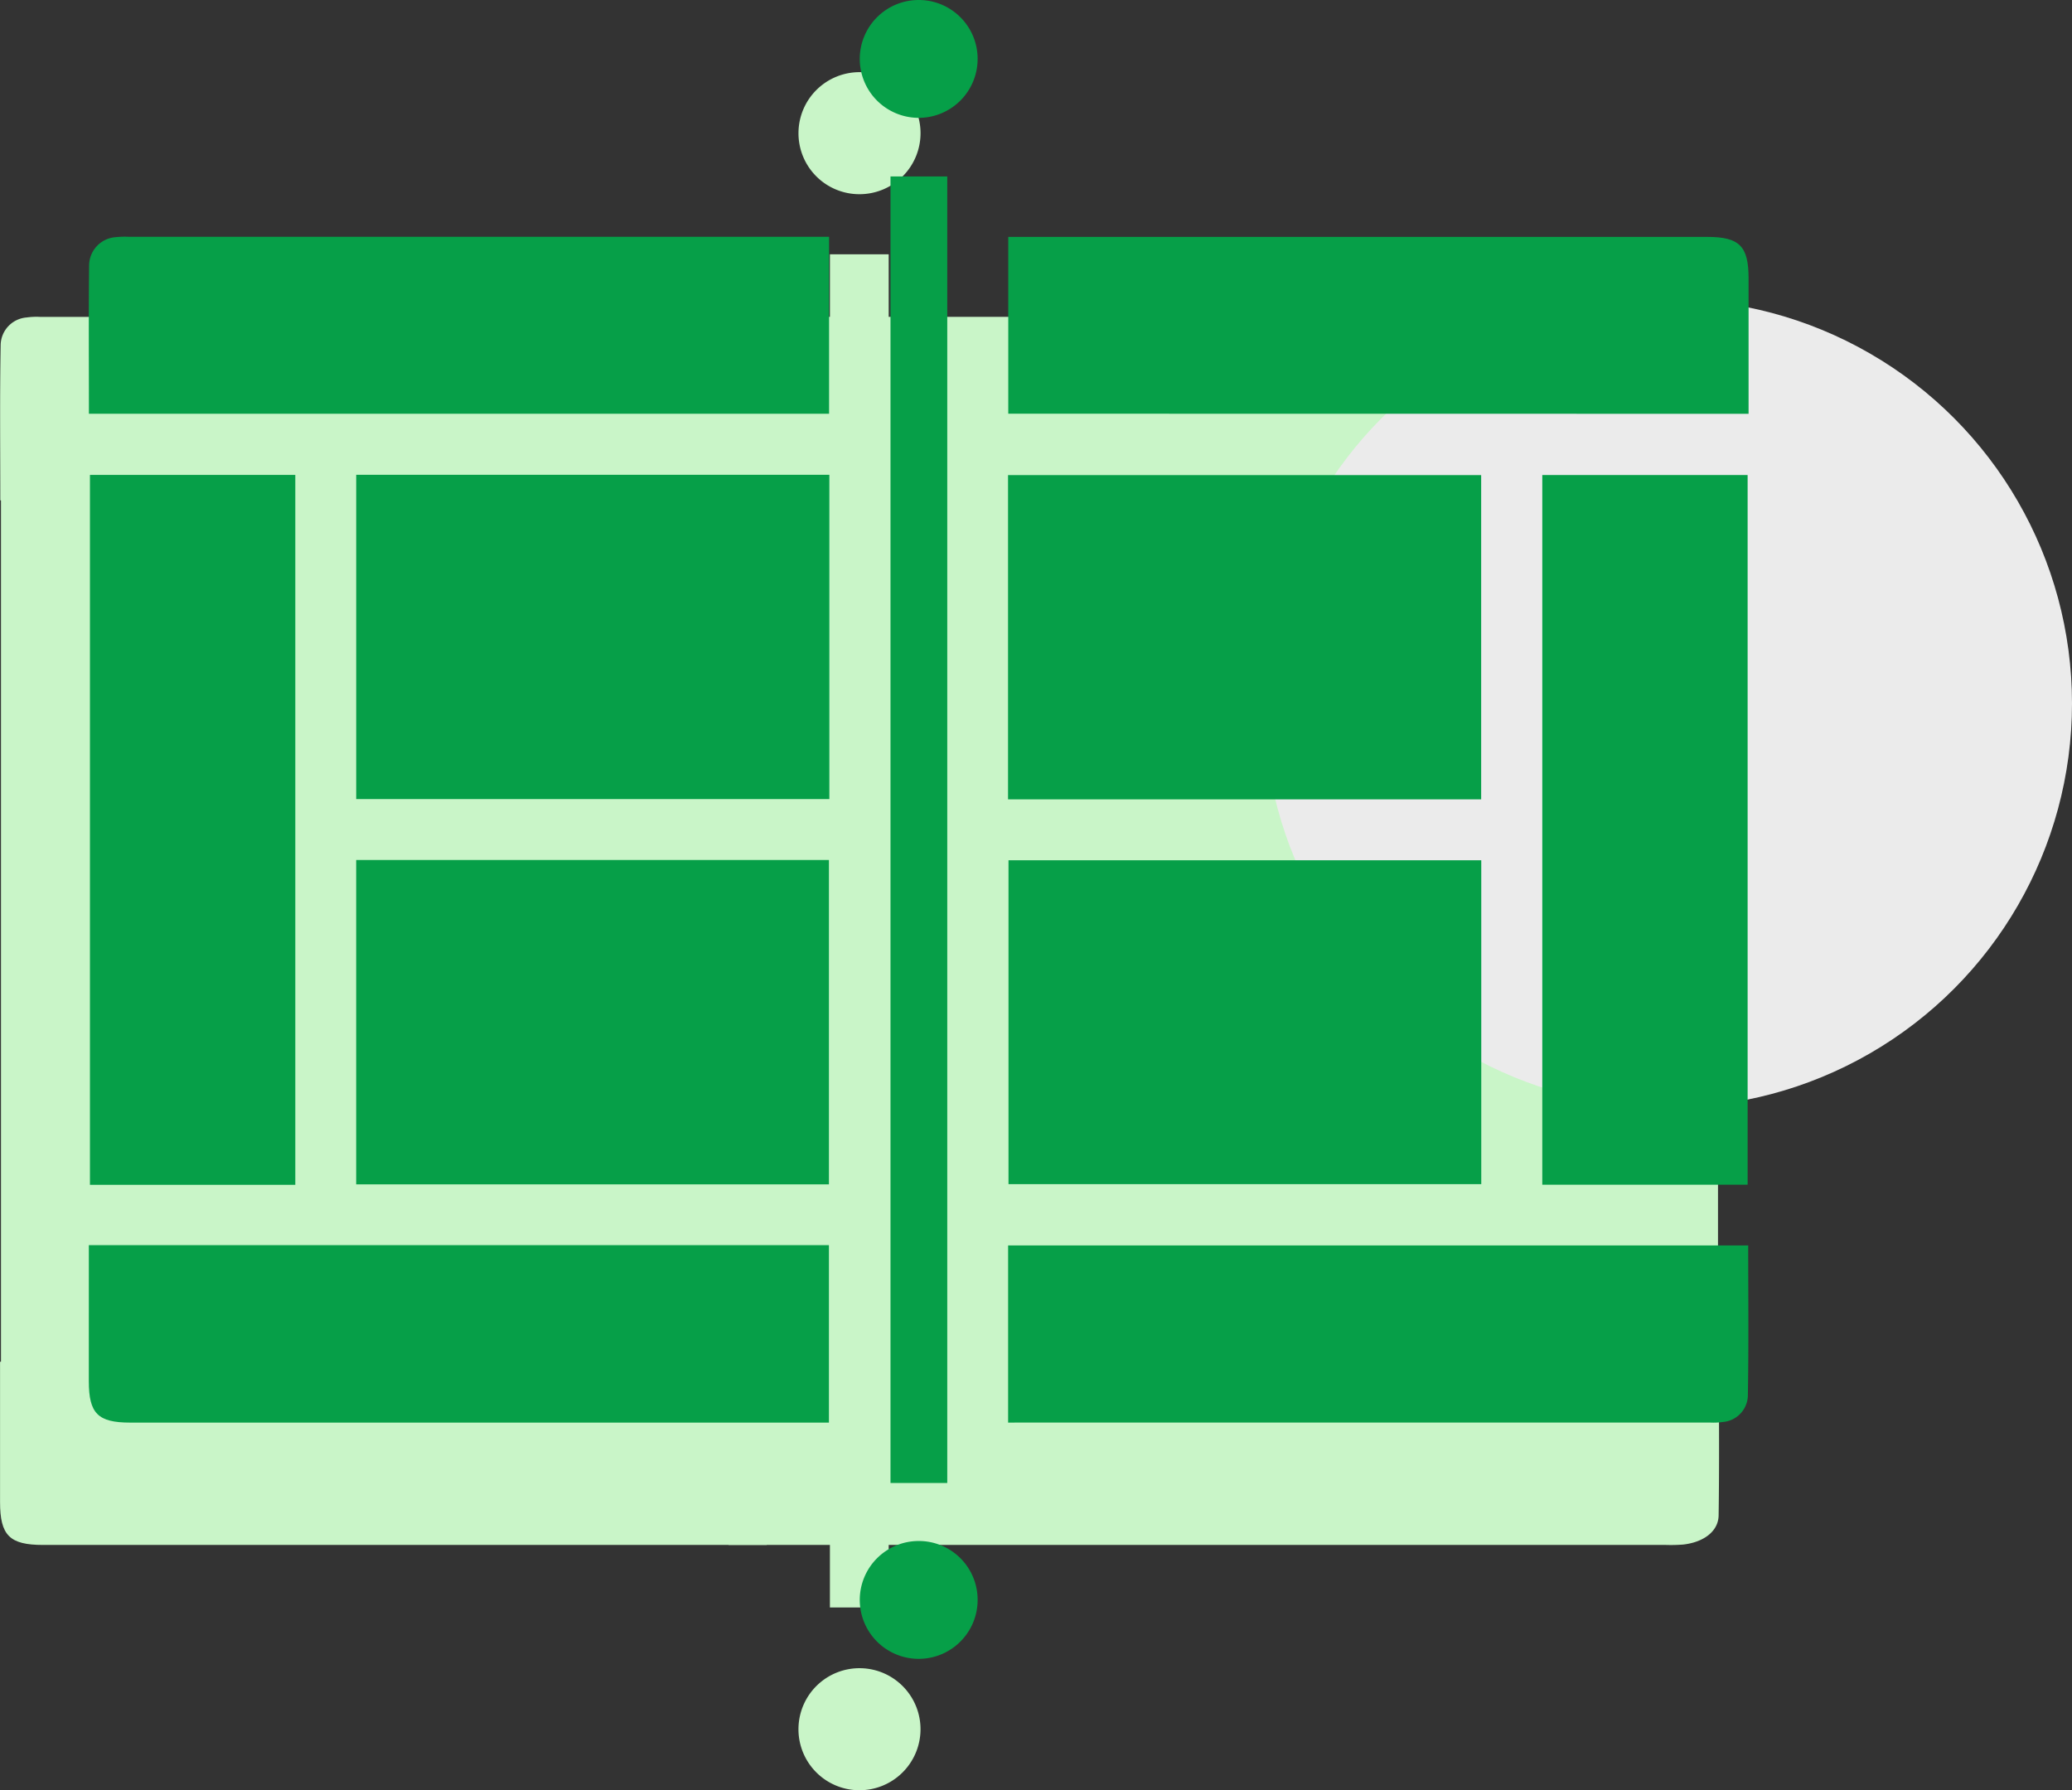
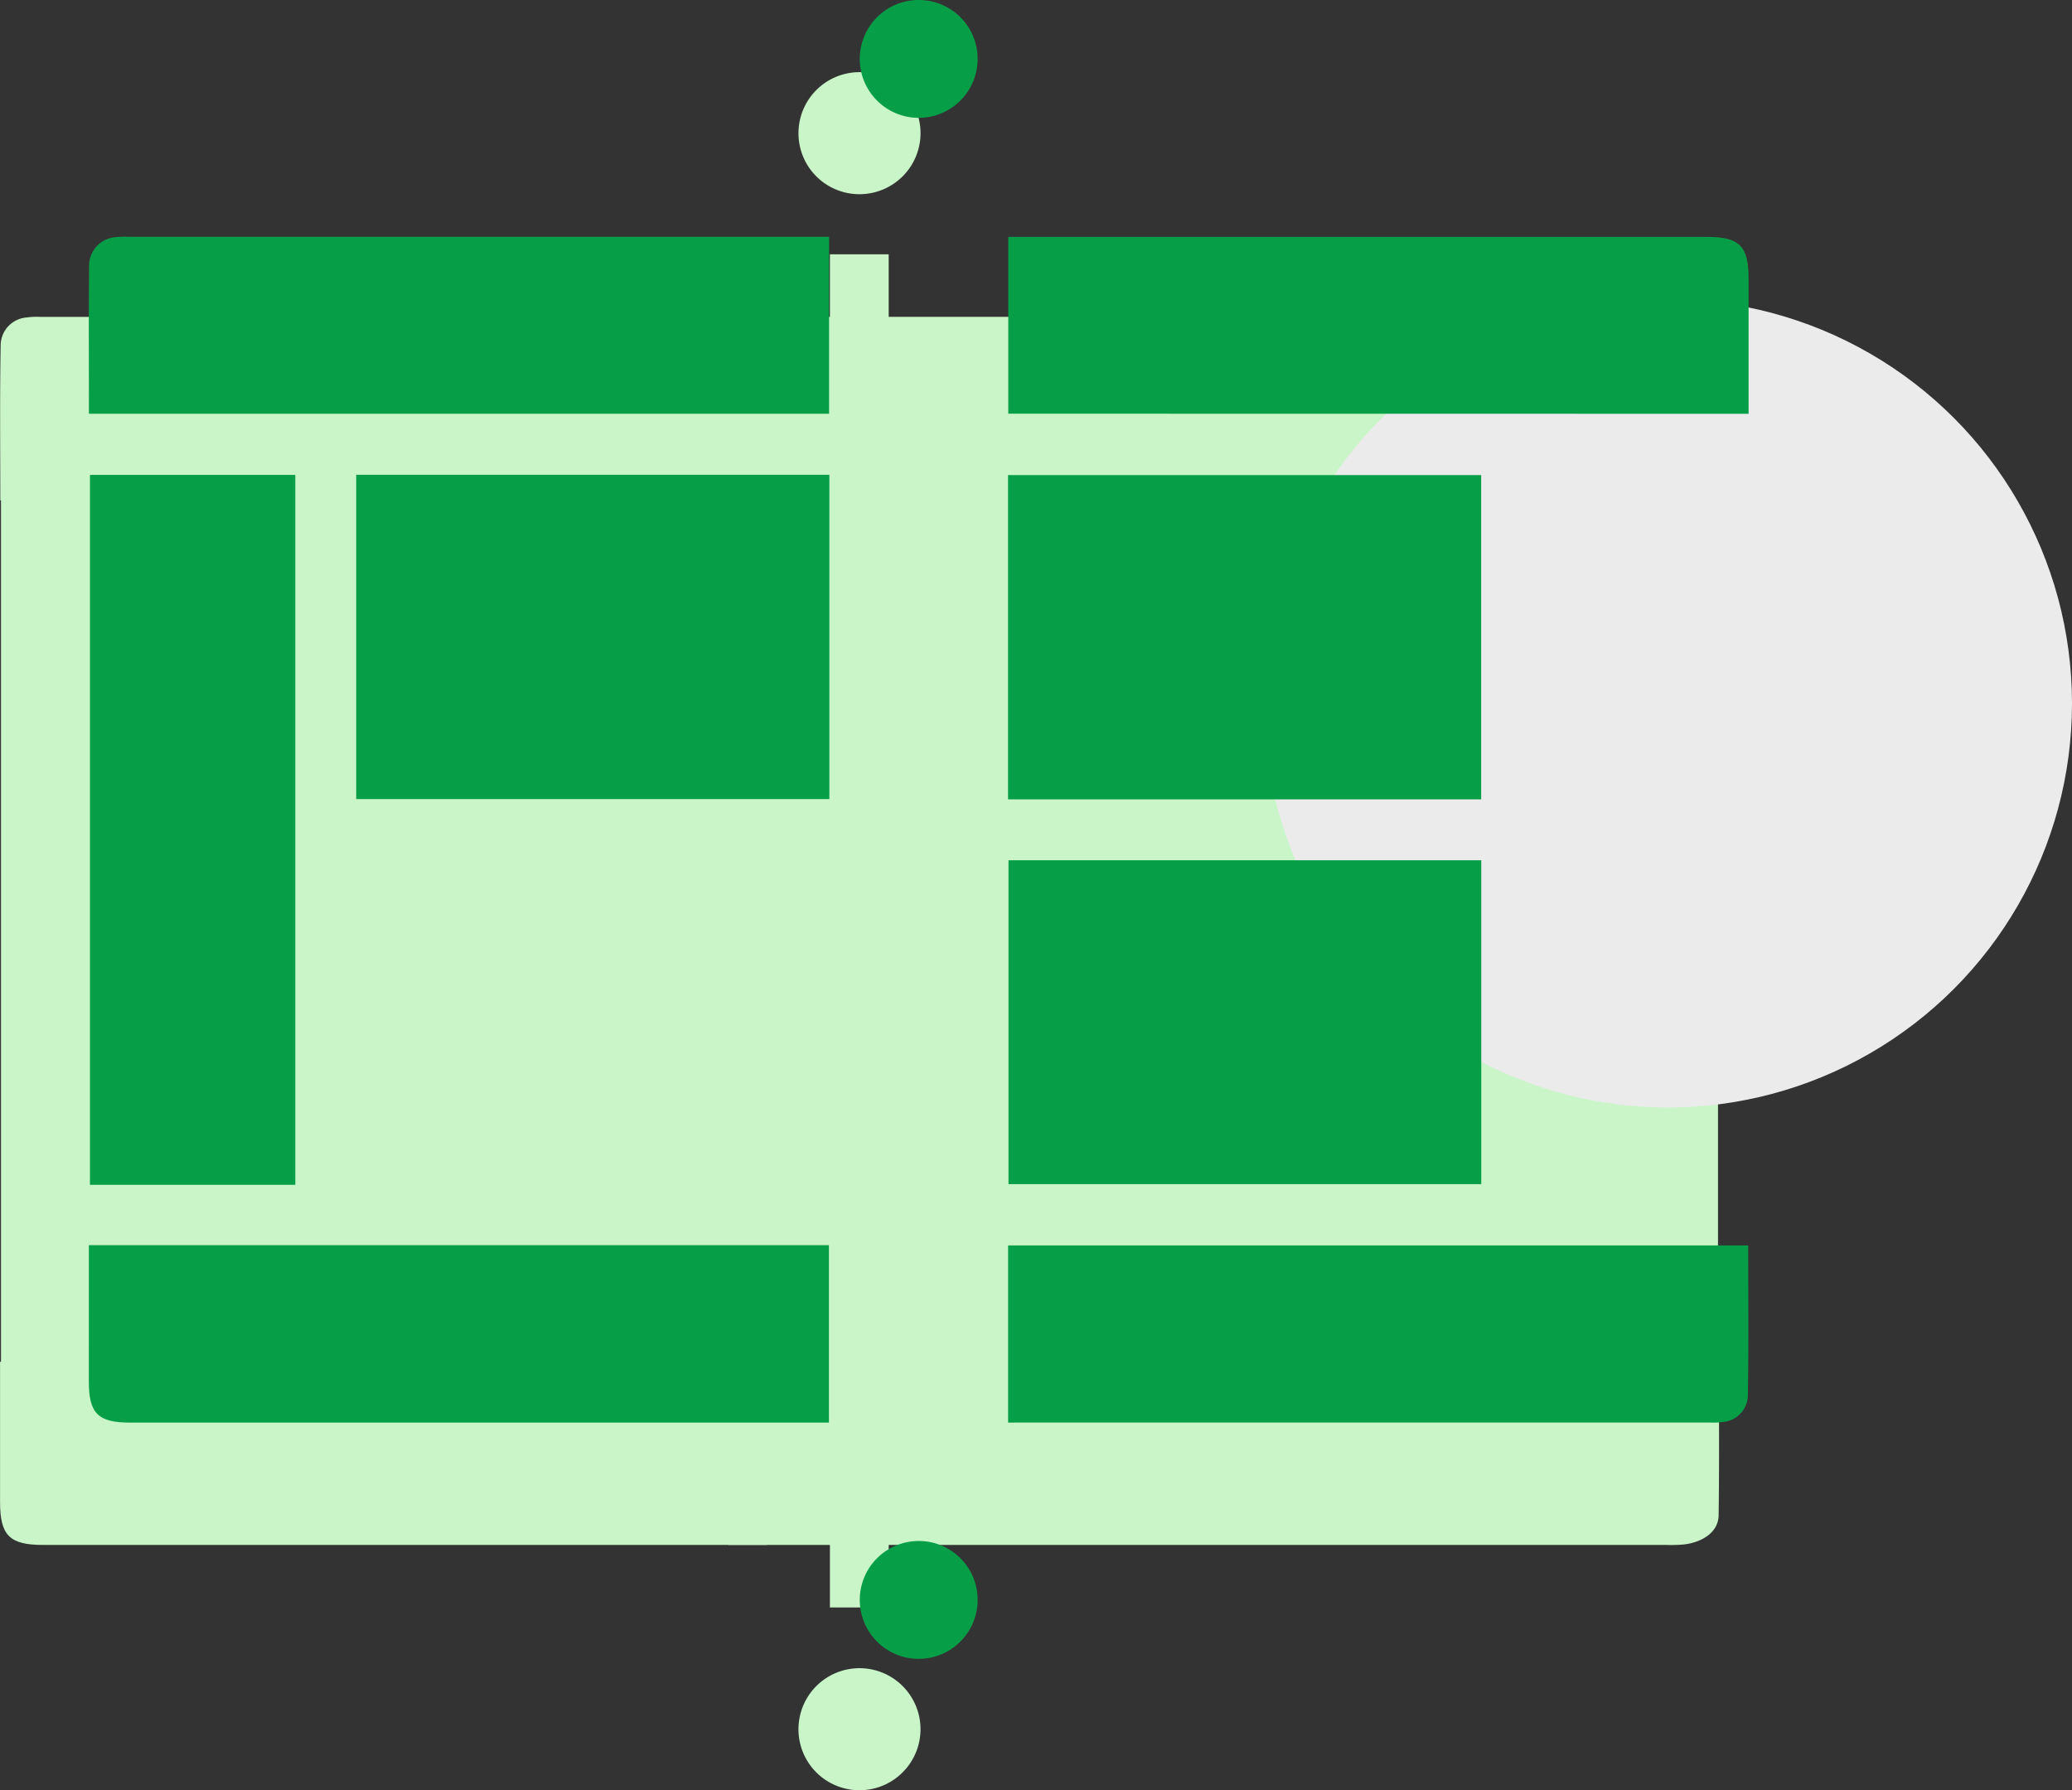
<svg xmlns="http://www.w3.org/2000/svg" width="82.03" height="70.883" viewBox="0 0 82.03 70.883">
  <rect x="0" y="0" width="82.03" height="70.883" fill="#333333" stroke="none" />
  <g id="Group_4034" data-name="Group 4034" transform="translate(-237.97 -1367.148)">
    <g id="Group_1689" data-name="Group 1689" transform="translate(552.519 812.979) rotate(90)">
      <path id="Path_218" data-name="Path 218" d="M630.29,287.733h13.3v19.383h-13.3Z" transform="translate(-53.806 -30.276)" fill="#c9f5c8" />
      <path id="Path_219" data-name="Path 219" d="M703.023,307.137h-13.3v-19.4h13.3Z" transform="translate(-97.442 -30.279)" fill="#c9f5c8" />
      <path id="Path_220" data-name="Path 220" d="M643.607,407.737H630.326V388.352h13.281Z" transform="translate(-53.833 -104.148)" fill="#c9f5c8" />
      <path id="Path_221" data-name="Path 221" d="M689.681,388.28h13.3v19.4h-13.3Z" transform="translate(-97.41 -104.095)" fill="#c9f5c8" />
-       <path id="Path_222" data-name="Path 222" d="M630.221,255.094V246.67h29.113v8.424Z" transform="translate(-53.756 -0.129)" fill="#c9f5c8" />
+       <path id="Path_222" data-name="Path 222" d="M630.221,255.094V246.67h29.113v8.424" transform="translate(-53.756 -0.129)" fill="#c9f5c8" />
      <path id="Path_223" data-name="Path 223" d="M630.235,538.656V470.687H671.6v67.969Z" transform="translate(-59.883 -224.146)" fill="#c9f5c8" />
      <path id="Path_224" data-name="Path 224" d="M600.814,246.495v43.12h-7.278v-1.061q0-19.825,0-39.651c0-1.879.374-2.406,1.7-2.407C597.072,246.494,598.907,246.495,600.814,246.495Z" transform="translate(-26.822)" fill="#c9f5c8" />
      <path id="Path_225" data-name="Path 225" d="M749.17,246.5c2.058,0,4.071-.019,6.083.011.631.009,1.064.589,1.156,1.4a6.185,6.185,0,0,1,.016.685q0,18.109,0,36.219v.892H749.17Z" transform="translate(-141.085 -0.002)" fill="#c9f5c8" />
      <path id="Path_226" data-name="Path 226" d="M593.534,388.292H600.8v30.349c-2.078,0-4.131.023-6.183-.015a1.114,1.114,0,0,1-1.058-1.028,2.764,2.764,0,0,1-.023-.53q0-14.085,0-28.171Z" transform="translate(-26.82 -104.104)" fill="#c9f5c8" />
      <path id="Path_227" data-name="Path 227" d="M749.174,388.314h7.254v.753q0,13.952,0,27.9c0,1.322-.376,1.7-1.7,1.7h-5.555Z" transform="translate(-141.088 -104.12)" fill="#c9f5c8" />
      <path id="Path_228" data-name="Path 228" d="M584.222,372.481v-2.327H637.8v2.327Z" transform="translate(-19.985 -90.788)" fill="#c9f5c8" />
      <path id="Path_229" data-name="Path 229" d="M559.415,370.242a2.416,2.416,0,1,1,2.443-2.435A2.411,2.411,0,0,1,559.415,370.242Z" transform="translate(0 -87.305)" fill="#c9f5c8" />
      <path id="Path_230" data-name="Path 230" d="M797.1,370.242a2.416,2.416,0,1,1,2.486-2.391A2.413,2.413,0,0,1,797.1,370.242Z" transform="translate(-174.534 -87.305)" fill="#c9f5c8" />
    </g>
    <g id="Group_1686" data-name="Group 1686" transform="translate(64)">
      <circle id="Ellipse_6" data-name="Ellipse 6" cx="16" cy="16" r="16" transform="translate(224 1379)" fill="#ebebeb" />
      <g id="Group_1690" data-name="Group 1690" transform="translate(-69.008 1989.854) rotate(-90)">
-         <path id="Path_231" data-name="Path 231" d="M630.29,287.733h12.843v18.716H630.29Z" transform="translate(-54.478 -30.654)" fill="#069f48" />
        <path id="Path_232" data-name="Path 232" d="M702.565,306.468h-12.84V287.736h12.84Z" transform="translate(-98.658 -30.656)" fill="#069f48" />
        <path id="Path_233" data-name="Path 233" d="M643.149,407.069H630.326V388.352h12.823Z" transform="translate(-54.505 -105.448)" fill="#069f48" />
        <path id="Path_234" data-name="Path 234" d="M689.681,388.28H702.52v18.731H689.681Z" transform="translate(-98.625 -105.394)" fill="#069f48" />
        <path id="Path_235" data-name="Path 235" d="M630.221,254.8V246.67h28.109V254.8Z" transform="translate(-54.427 -0.131)" fill="#069f48" />
-         <path id="Path_236" data-name="Path 236" d="M630.235,478.816v-8.129h28.1v8.129Z" transform="translate(-54.437 -166.65)" fill="#069f48" />
        <path id="Path_237" data-name="Path 237" d="M600.563,246.495v29.3h-7.027v-.721q0-13.472,0-26.944c0-1.277.361-1.635,1.641-1.636Z" transform="translate(-27.157)" fill="#069f48" />
        <path id="Path_238" data-name="Path 238" d="M749.17,246.5c1.987,0,3.93-.014,5.874.008a1.131,1.131,0,0,1,1.116,1.044,3.589,3.589,0,0,1,.016.512q0,13.536,0,27.072v.667H749.17Z" transform="translate(-142.845 -0.002)" fill="#069f48" />
        <path id="Path_239" data-name="Path 239" d="M593.534,388.292h7.015v29.3c-2.006,0-3.989.022-5.97-.014a1.076,1.076,0,0,1-1.021-.992,2.669,2.669,0,0,1-.022-.511q0-13.6,0-27.2Z" transform="translate(-27.155 -105.403)" fill="#069f48" />
        <path id="Path_240" data-name="Path 240" d="M749.174,388.314h7v.727q0,13.472,0,26.943c0,1.277-.363,1.638-1.64,1.639h-5.364Z" transform="translate(-142.848 -105.419)" fill="#069f48" />
-         <path id="Path_241" data-name="Path 241" d="M584.222,372.4v-2.247h51.732V372.4Z" transform="translate(-20.234 -91.92)" fill="#069f48" />
        <path id="Path_242" data-name="Path 242" d="M559.332,370.076a2.333,2.333,0,1,1,2.359-2.351A2.327,2.327,0,0,1,559.332,370.076Z" transform="translate(0 -88.394)" fill="#069f48" />
        <path id="Path_243" data-name="Path 243" d="M797.017,370.075a2.333,2.333,0,1,1,2.4-2.309A2.33,2.33,0,0,1,797.017,370.075Z" transform="translate(-176.711 -88.394)" fill="#069f48" />
      </g>
    </g>
  </g>
</svg>